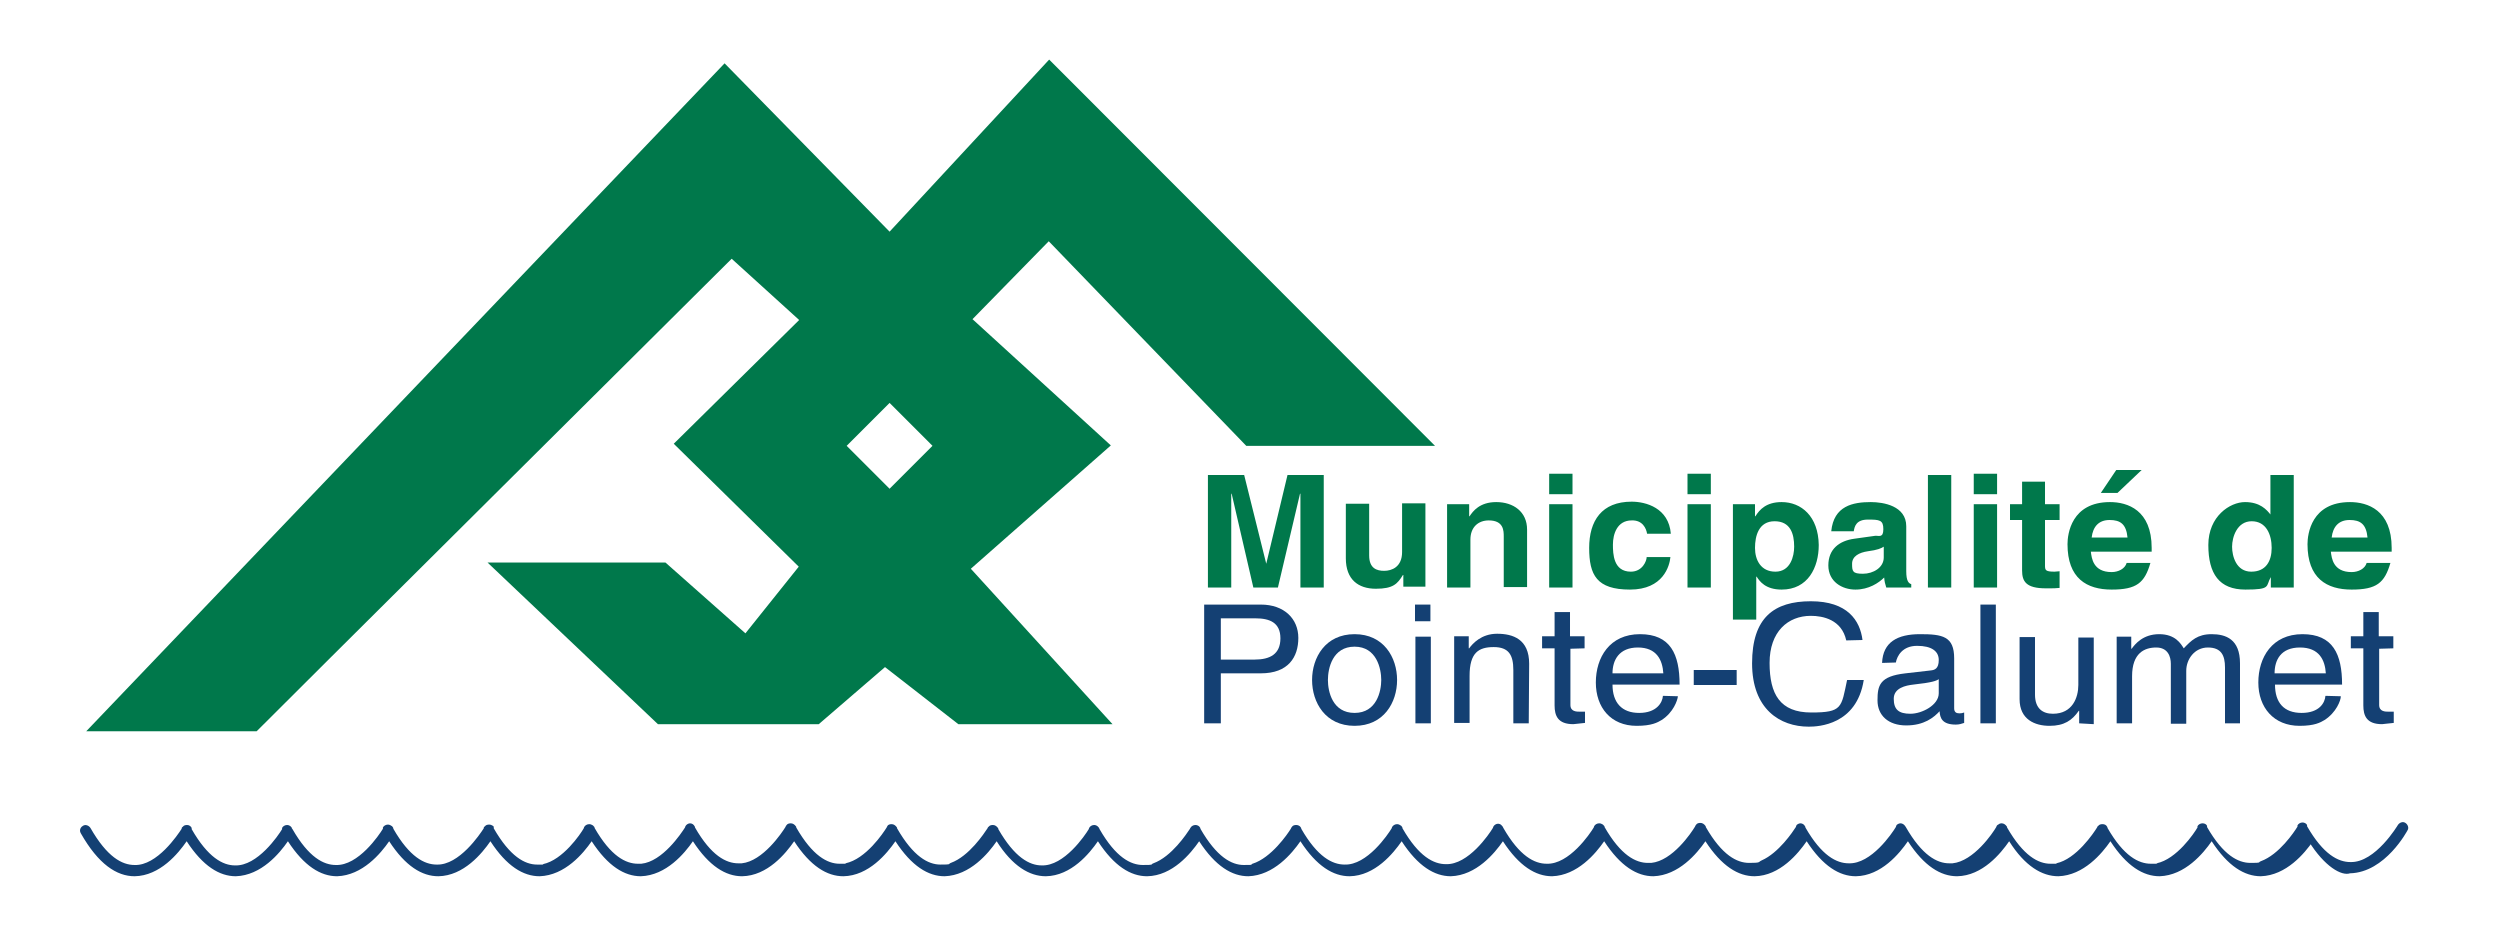
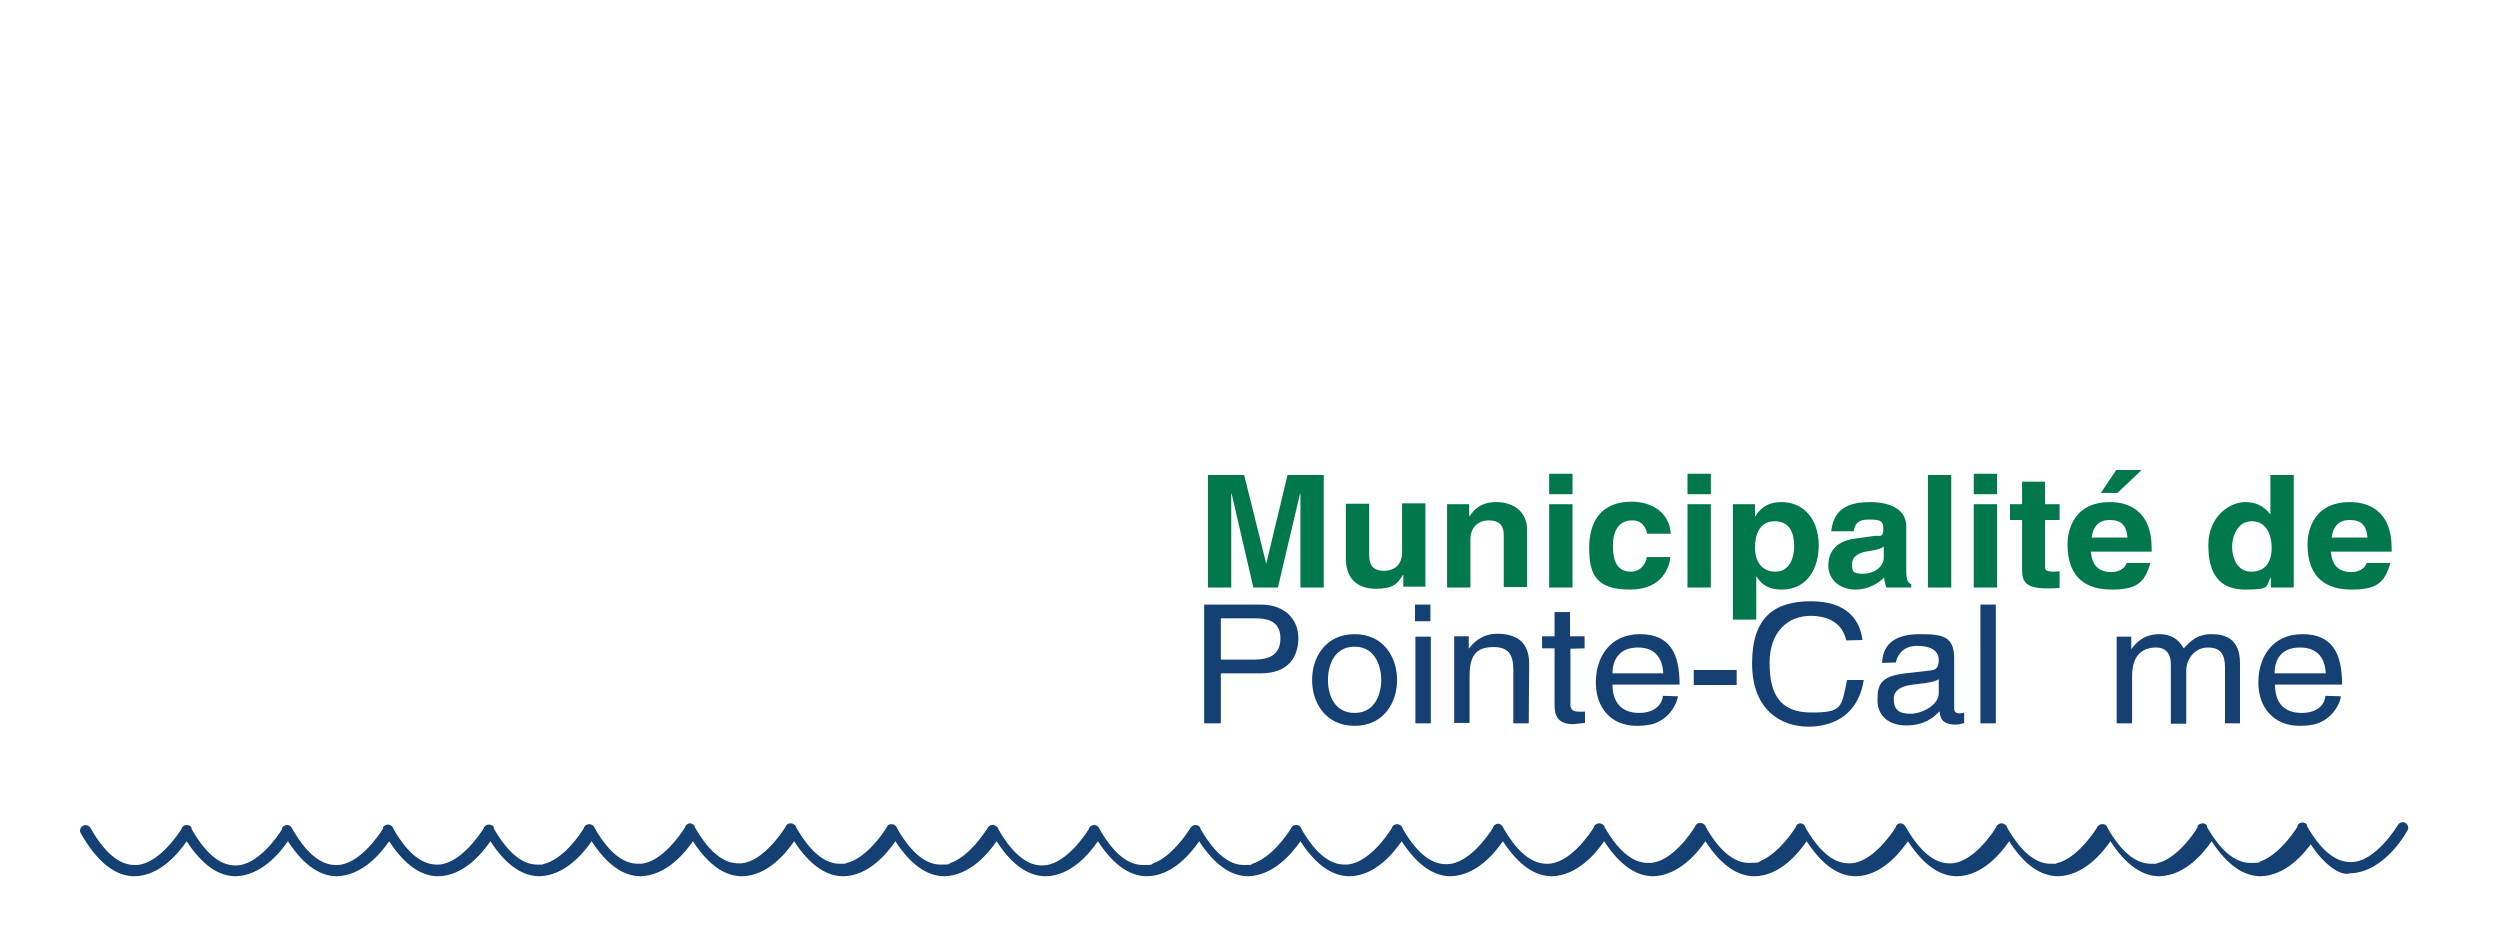
<svg xmlns="http://www.w3.org/2000/svg" id="Calque_1" viewBox="0 0 600 224.6">
  <defs>
    <style>      .st0 {        fill: #144073;      }      .st1 {        fill: #00784b;      }    </style>
  </defs>
  <path class="st0" d="M555.1,201.9c-2,2.9-6.4,8.2-12.5,8.4-3.9,0-7.9-2.4-11.8-8.4-2,2.9-6.4,8.2-12.5,8.4-3.9,0-7.9-2.4-11.8-8.4-2,2.9-6.4,8.2-12.5,8.4-3.9,0-8-2.4-11.8-8.4-2,2.9-6.4,8.3-12.5,8.4-3.9,0-7.9-2.4-11.8-8.4-2,2.9-6.4,8.3-12.5,8.4-3.9,0-7.9-2.4-11.8-8.4-2,2.9-6.4,8.3-12.5,8.4-3.9,0-7.9-2.4-11.8-8.4-2,2.9-6.4,8.2-12.5,8.4-3.9,0-7.9-2.4-11.8-8.4-2,2.9-6.4,8.2-12.5,8.4-3.9,0-7.9-2.4-11.8-8.4-2,2.9-6.4,8.2-12.5,8.4-3.9,0-7.9-2.4-11.8-8.4-2,2.9-6.4,8.3-12.5,8.4-3.9,0-7.9-2.4-11.8-8.4-2,2.9-6.4,8.2-12.5,8.4-3.9,0-7.9-2.4-11.8-8.4-2,2.9-6.4,8.3-12.5,8.4-3.9,0-7.9-2.4-11.8-8.4-2,2.9-6.4,8.3-12.5,8.4-3.9,0-8-2.4-11.8-8.4-2,2.9-6.4,8.2-12.5,8.4-3.9,0-7.9-2.4-11.8-8.4-2,2.9-6.4,8.3-12.5,8.4-3.9,0-7.9-2.4-11.8-8.4-2,2.9-6.4,8.3-12.5,8.4-3.9,0-7.9-2.4-11.8-8.4-2,2.9-6.4,8.2-12.5,8.4-3.9,0-7.9-2.4-11.8-8.4-2,2.9-6.4,8.2-12.5,8.4-3.9,0-7.9-2.4-11.8-8.4-2,2.9-6.4,8.3-12.5,8.4-3.9,0-7.9-2.4-11.8-8.4-2,2.9-6.4,8.2-12.5,8.4-3.9,0-7.9-2.4-11.8-8.4-2,2.9-6.4,8.2-12.5,8.4-3.9,0-7.9-2.4-11.8-8.4-2,2.9-6.4,8.3-12.5,8.4-4.3,0-8.7-2.9-12.9-10.3h0c-.1-.2-.2-.4-.2-.6,0-.5.2-.9.7-1.2.6-.4,1.4-.1,1.8.5,4,7,7.6,8.9,10.6,8.9,5.4.2,10.4-7.3,11.3-8.7,0-.2,0-.3.3-.5h0c.2-.3.6-.4,1-.4h0c.5,0,.9.3,1.1.7,0,.1,0,.2,0,.3,3.9,6.8,7.5,8.7,10.4,8.7,5.4.2,10.4-7.2,11.3-8.7,0-.1,0-.2,0-.3.2-.4.7-.7,1.2-.7h0c.4,0,.8.2,1.1.6h0c0,.1,0,.2.2.4,3.9,6.8,7.5,8.6,10.4,8.6,5.4.2,10.4-7.2,11.3-8.7,0-.1,0-.2,0-.3.2-.4.7-.7,1.2-.7h0c.4,0,.7.2,1,.4.2.2.3.4.3.6,3.9,6.8,7.5,8.6,10.4,8.6,5.4.2,10.4-7.3,11.3-8.7,0-.2,0-.3.3-.5h0c.2-.3.6-.4,1-.4h0c.3,0,.6.1.9.3h0l.2.2s0,.1,0,.1c0,.1,0,.2,0,.3,3.9,6.8,7.5,8.7,10.4,8.7s1,0,1.4-.1c4.8-1,9-7.2,9.8-8.6,0-.1.1-.2.1-.3.2-.4.7-.7,1.2-.7h0c.3,0,.6.1.9.3h0q.1.1.2.2s0,.1.1.1c.1.1.1.2.1.3,3.9,6.8,7.5,8.6,10.4,8.6h.8c5.1-.5,9.6-7.3,10.5-8.7,0-.1.1-.2.1-.3.2-.4.7-.7,1.1-.7h0c.5,0,.9.3,1.1.7.1.1.1.2.1.3,3.9,6.8,7.5,8.6,10.4,8.6h.8c5.1-.5,9.7-7.4,10.5-8.7.1-.2.1-.3.3-.5h0c.2-.3.6-.4,1-.4h0c.5,0,.9.3,1.2.7.1.1.1.2.1.3,3.9,6.8,7.5,8.7,10.4,8.7s1,0,1.4-.1c4.9-1,9.1-7.3,9.9-8.6h0c.1-.1.1-.3.2-.4h0c.2-.3.6-.4,1-.4h0c.5,0,.9.3,1.2.7.1.1.1.2.1.3,3.9,6.8,7.5,8.7,10.4,8.7s1.7-.1,2.5-.4c4.4-1.6,8-7.1,8.8-8.3h0c.1-.2.1-.3.3-.4h0c.2-.3.6-.4,1-.4h0c.5,0,.9.3,1.2.7.1.1.1.2.1.3,3.9,6.8,7.5,8.7,10.4,8.7,5.4.2,10.4-7.2,11.3-8.7,0-.1.1-.2.1-.3.2-.4.7-.7,1.2-.7h0c.4,0,.8.2,1.1.6h0c.1.1.1.2.2.4,3.9,6.8,7.5,8.6,10.4,8.6s1.7-.1,2.5-.4c4.4-1.6,8-7.1,8.8-8.3,0-.1.1-.2.1-.2.2-.4.7-.7,1.2-.7h0c.4,0,.9.2,1.1.6h0c.1.1.1.2.1.3,3.9,6.8,7.5,8.7,10.4,8.7s1.4-.1,2.1-.3c4.5-1.4,8.4-7.1,9.2-8.4.1-.2.1-.3.3-.5h0c.2-.3.6-.4,1-.4h0c.4,0,.9.2,1.1.6h0c.1.1.1.2.1.3,3.9,6.8,7.5,8.6,10.4,8.6,5.4.2,10.4-7.2,11.3-8.7,0-.1.1-.2.1-.3.2-.4.7-.7,1.2-.7h0c.4,0,.7.2,1,.4.2.2.3.4.3.6,3.9,6.8,7.5,8.6,10.4,8.6,5.4.2,10.4-7.2,11.3-8.7,0-.1.1-.2.1-.3.2-.4.7-.7,1.1-.7h0c.3,0,.6.1.8.3s.4.4.5.7c3.9,6.8,7.5,8.6,10.4,8.6,5.4.2,10.4-7.2,11.3-8.7,0-.1.1-.2.1-.3.2-.4.7-.7,1.2-.7h0c.3,0,.6.1.9.3h0l.2.2s0,.1.1.1c.1.1.1.2.1.3,3.9,6.8,7.5,8.6,10.4,8.6h.8c5.1-.5,9.6-7.2,10.5-8.7.1-.2.1-.3.3-.5h0c.2-.3.6-.4,1-.4h0c.5,0,.9.3,1.2.7.1.1.1.2.1.3,3.9,6.8,7.5,8.6,10.4,8.6s2.1-.2,3-.6c4.1-1.8,7.5-6.9,8.2-8,0-.1.1-.2.1-.3s.1-.1.1-.2h0c.2-.2.6-.4.9-.4h0c.5,0,.9.3,1.1.7.1.1.1.2.1.3,3.9,6.8,7.5,8.6,10.4,8.6,5.4.2,10.4-7.2,11.3-8.7,0-.1.1-.2.1-.3s.1-.1.1-.2h0c.2-.2.6-.4.9-.4h0c.4,0,.8.2,1.1.6h0c.1.1.1.2.2.3,3.9,6.8,7.5,8.7,10.4,8.7h.8c5.1-.5,9.7-7.3,10.5-8.7.1-.3.2-.5.5-.6.2-.2.5-.3.8-.3h0c.5,0,.9.3,1.2.7.1.1.1.2.1.3,3.9,6.8,7.5,8.7,10.4,8.7s1,0,1.4-.1c4.8-1,9-7.3,9.8-8.6h0c.1-.2.1-.3.3-.4h0c.2-.3.6-.4,1-.4h0c.5,0,.9.2,1.1.6h0c.1.1.1.2.1.3,3.9,6.8,7.5,8.6,10.4,8.6s1,0,1.4-.1c4.8-1,9-7.2,9.8-8.6,0-.1,0-.2,0-.3.2-.4.7-.7,1.2-.7h0c.5,0,.9.2,1.1.6h0c0,.1,0,.2,0,.3,3.9,6.8,7.5,8.6,10.4,8.6s1.7-.1,2.5-.4c4.4-1.6,8-7,8.8-8.3,0-.1,0-.2,0-.3.2-.4.7-.7,1.2-.7h0c.4,0,.9.2,1.1.6h0c0,.1,0,.2,0,.3,3.9,6.8,7.5,8.6,10.4,8.6,6,.2,11.4-8.9,11.4-8.9.4-.6,1.2-.9,1.8-.5s.9,1.2.5,1.8c0,0-5.3,10.1-13.8,10.3-2,.7-6.1-1.6-9.9-7.7" />
-   <path class="st1" d="M251.8,14.3l-38.3,41.3-39.6-40.4L20.7,175.5h40.9c0-.1,114-113.4,114-113.4l16.2,14.7-30.1,29.7,30,29.5-12.8,16-19.2-17h-42.7l40.9,38.8h38.6l15.9-13.7,17.6,13.7h37l-34-37.3,33.6-29.6-33.2-30.3,18.3-18.7,47.4,49.1h45.3M213.5,117.3l-10.3-10.3,10.3-10.3,10.3,10.3-10.3,10.3Z" />
  <path class="st0" d="M293,173.6h-4v-28.5h13.6c5.6,0,9,3.4,9,8s-2.4,8.5-9,8.5h-9.6M293,158.3h8.1c3.7,0,6.2-1.3,6.2-5.1s-2.6-4.8-6-4.8h-8.3v9.9Z" />
  <path class="st0" d="M325.1,152.2c7,0,10.2,5.6,10.2,11s-3.2,11-10.2,11-10.2-5.6-10.2-11,3.2-11,10.2-11M325.1,171.1c5.3,0,6.4-5.2,6.4-7.9s-1.1-8-6.4-8-6.4,5.2-6.4,8,1.1,7.9,6.4,7.9" />
  <path class="st0" d="M339.6,145.1h3.7v4h-3.7M343.4,173.6h-3.7v-20.8h3.7v20.8Z" />
  <path class="st0" d="M366.9,173.6h-3.7v-12.8c0-3.6-1.1-5.5-4.7-5.5s-5.8,1.3-5.8,6.9v11.3h-3.7v-20.8h3.5v2.9h.1c.8-1.1,2.9-3.5,6.7-3.5s7.7,1.3,7.7,7.2" />
  <path class="st0" d="M376.9,155.7v13.5c0,1.6,1.5,1.6,2.2,1.6h1.3v2.7c-1.3.1-2.4.3-2.8.3-3.7,0-4.5-2-4.5-4.5v-13.7h-3v-2.9h3v-5.8h3.7v5.8h3.5v2.9" />
  <path class="st0" d="M402.7,167.1c-.1,1-1.1,3.9-3.9,5.7-1,.6-2.4,1.4-6,1.4-6.2,0-9.8-4.4-9.8-10.4s3.3-11.6,10.6-11.6,9.5,4.8,9.5,12.1h-16.1c0,4.3,2.2,6.8,6.4,6.8s5.6-2.5,5.7-4.1M399.2,161.6c-.2-3.2-1.6-6.2-6.1-6.2s-6.1,3-6.1,6.2h12.2Z" />
  <rect class="st0" x="406.5" y="160.8" width="10.3" height="3.6" />
  <path class="st0" d="M443.1,153.7c-1.1-5-5.6-5.9-8.5-5.9-5.5,0-9.9,3.8-9.9,11.3s2.5,11.9,10,11.9,7.2-1.2,8.6-7.8h4c-1.7,10.8-10.9,11.2-13.2,11.2-6.9,0-13.6-4.2-13.6-15.2s5.3-14.9,14.1-14.9,11.8,4.6,12.4,9.3" />
  <path class="st0" d="M451.7,159.1c.2-5,3.7-6.9,9.1-6.9s8.2.5,8.2,5.8v12c0,.9.5,1.2,1.2,1.2s.8-.1,1.2-.2v2.5c-.6.2-1.2.4-2,.4-3.3,0-3.8-1.6-3.9-3.2-1.4,1.5-3.7,3.4-8,3.4s-6.9-2.4-6.9-6,.5-5.8,6.7-6.5l6.1-.7c.9-.1,1.9-.4,1.9-2.5s-1.7-3.4-5.2-3.4-4.8,2.4-5.1,4M465.3,163c-.6.4-1.5.8-6.1,1.3-1.8.2-4.7.8-4.7,3.4s1.2,3.6,4,3.6,6.8-2.1,6.8-4.9v-3.4h0Z" />
  <rect class="st0" x="475.3" y="145.1" width="3.7" height="28.5" />
-   <path class="st0" d="M499,173.6v-3h-.1c-1.6,2.3-3.5,3.6-7,3.6s-7.2-1.5-7.2-6.4v-14.9h3.7v13.8c0,3.4,1.9,4.6,4.3,4.6,4.7,0,6.1-3.9,6.1-6.9v-11.4h3.7v20.8" />
  <path class="st0" d="M508,152.8h3.5v2.9h.1c.8-1.1,2.7-3.5,6.6-3.5s5.2,2.3,5.9,3.4c1.8-1.9,3.3-3.4,6.7-3.4s6.8,1.2,6.8,7v14.4h-3.6v-13.4c0-2.9-.9-4.8-4.1-4.8s-5.2,2.8-5.2,5.6v12.7h-3.7v-14.4c0-1.7-.7-3.9-3.5-3.9s-5.8,1.3-5.8,6.9v11.3h-3.7" />
  <path class="st0" d="M561.8,167.1c0,1-1.1,3.9-3.9,5.7-1,.6-2.4,1.4-6,1.4-6.2,0-9.9-4.4-9.9-10.4s3.3-11.6,10.6-11.6,9.5,4.8,9.5,12.1h-16.1c0,4.3,2.1,6.8,6.4,6.8s5.6-2.5,5.7-4.1M558.2,161.6c-.2-3.2-1.6-6.2-6.2-6.2s-6.1,3-6.1,6.2h12.3Z" />
-   <path class="st0" d="M571,155.7v13.5c0,1.6,1.5,1.6,2.2,1.6h1.3v2.7c-1.4.1-2.4.3-2.8.3-3.7,0-4.5-2-4.5-4.5v-13.7h-3v-2.9h3v-5.8h3.7v5.8h3.5v2.9" />
  <path class="st1" d="M336.5,132.5c0,3.6-2.5,4.5-4.3,4.5s-3.6-.6-3.6-3.7v-12.4h-5.6v13.1c0,5.1,3,7.3,7.2,7.3s5.2-1.2,6.5-3.3h.1v2.8h5.3v-20h-5.6M359.1,120.5c-4,0-5.6,2.2-6.4,3.4h-.1v-2.9h-5.3v20h5.6v-11.5c0-3,1.9-4.6,4.4-4.6,3.6,0,3.6,2.5,3.6,3.9v12.1h5.6v-13.8c0-4.3-3.3-6.6-7.4-6.6ZM371.8,118.6h5.6v-4.9h-5.6v4.9ZM371.8,141h5.6v-20h-5.6v20ZM391.6,124.9c2.6-.1,3.5,1.9,3.7,3.2h5.7c-.5-6.2-6-7.7-9.4-7.7-7.2,0-10.2,4.6-10.2,11.1s1.8,10,9.8,10,9.5-5.7,9.7-7.8h-5.7c0,.9-1,3.5-3.8,3.5-4.2,0-4.3-4.3-4.3-6.5,0-2.5,1-5.8,4.5-5.8ZM405,141h5.6v-20h-5.6v20ZM405,118.6h5.6v-4.9h-5.6v4.9ZM427.6,120.5c-3.7,0-5.3,1.8-6.3,3.4h-.1v-2.9h-5.3v27.7h5.6v-10.3h.1c.7,1.1,2.1,3.1,6,3.1,6.3,0,8.9-5.3,8.9-10.7-.1-6.9-4.2-10.3-8.9-10.3ZM426.1,137.2c-3.5,0-4.9-2.8-4.9-5.7s.9-6.4,4.7-6.4,4.7,3,4.7,6.1c0,2.3-.9,6-4.5,6ZM457.5,137.1v-10.8c0-4.9-5.5-5.8-8.5-5.8-4.3,0-8.9.9-9.5,7h5.4c.2-1.2.6-2.8,3.4-2.8s3.7.1,3.7,2.3-1.1,1.5-2,1.6l-5,.7c-3.6.5-6.2,2.5-6.2,6.4s3.3,5.8,6.5,5.8,5.6-1.6,6.9-2.9c.1,1.1.2,1.4.5,2.4h6v-.8c-.6-.2-1.2-.7-1.2-3.1ZM452.1,133.8c0,2.4-2.5,3.9-5,3.9s-2.6-.6-2.6-2.4,1.7-2.7,3.8-3c2.3-.3,3.2-.7,3.8-1.1v2.6h0ZM462.7,141h5.6v-27h-5.6v27ZM473.7,118.6h5.6v-4.9h-5.6v4.9ZM473.7,141h5.6v-20h-5.6v20ZM490.9,115.6h-5.6v5.4h-2.9v3.8h2.9v12.1c0,2.6.9,4.3,5.7,4.3h.7c.9,0,1.8,0,2.6-.1v-4c-.4,0-.8.1-1.2.1-2.3,0-2.3-.4-2.3-1.6v-10.8h3.5v-3.8h-3.5v-5.4h0ZM506.4,120.5c-9.3,0-10.2,7.7-10.2,10.1,0,8.2,4.6,10.9,10.6,10.9s7.9-1.6,9.3-6.4h-5.7c-.4,1.4-2,2.2-3.6,2.2-4.5,0-4.8-3.4-5-4.9h14.6v-.9c0-9.1-5.8-11-10-11ZM502,129c.3-2.6,1.7-4.2,4.3-4.2s4,1,4.3,4.2h-8.6ZM514,112.8h-6.1l-3.7,5.5h4l5.8-5.5ZM545,123.6h0c-1-1.3-2.6-3.1-6.2-3.1s-8.8,3.4-8.8,10.3,2.6,10.7,8.9,10.7,4.8-.8,6.1-3h0v2.5h5.5v-27h-5.6v9.6ZM540.3,137.2c-3.6,0-4.6-3.7-4.6-6s1.2-6.1,4.7-6.1,4.8,3.2,4.8,6.4-1.4,5.7-4.9,5.7ZM574,131.5c0-9.1-5.8-11-10-11-9.3,0-10.2,7.7-10.2,10.1,0,8.2,4.6,10.9,10.6,10.9s7.9-1.6,9.3-6.4h-5.7c-.4,1.4-2,2.2-3.6,2.2-4.5,0-4.8-3.4-5-4.9h14.6v-.9ZM559.6,129c.3-2.6,1.7-4.2,4.3-4.2s4,1,4.3,4.2h-8.6ZM303.9,135.3h0l-5.3-21.3h-8.7v27h5.6v-22.5h.1l5.2,22.5h5.9l5.3-22.5h.1v22.5h5.6v-27h-8.7l-5.1,21.3Z" />
</svg>